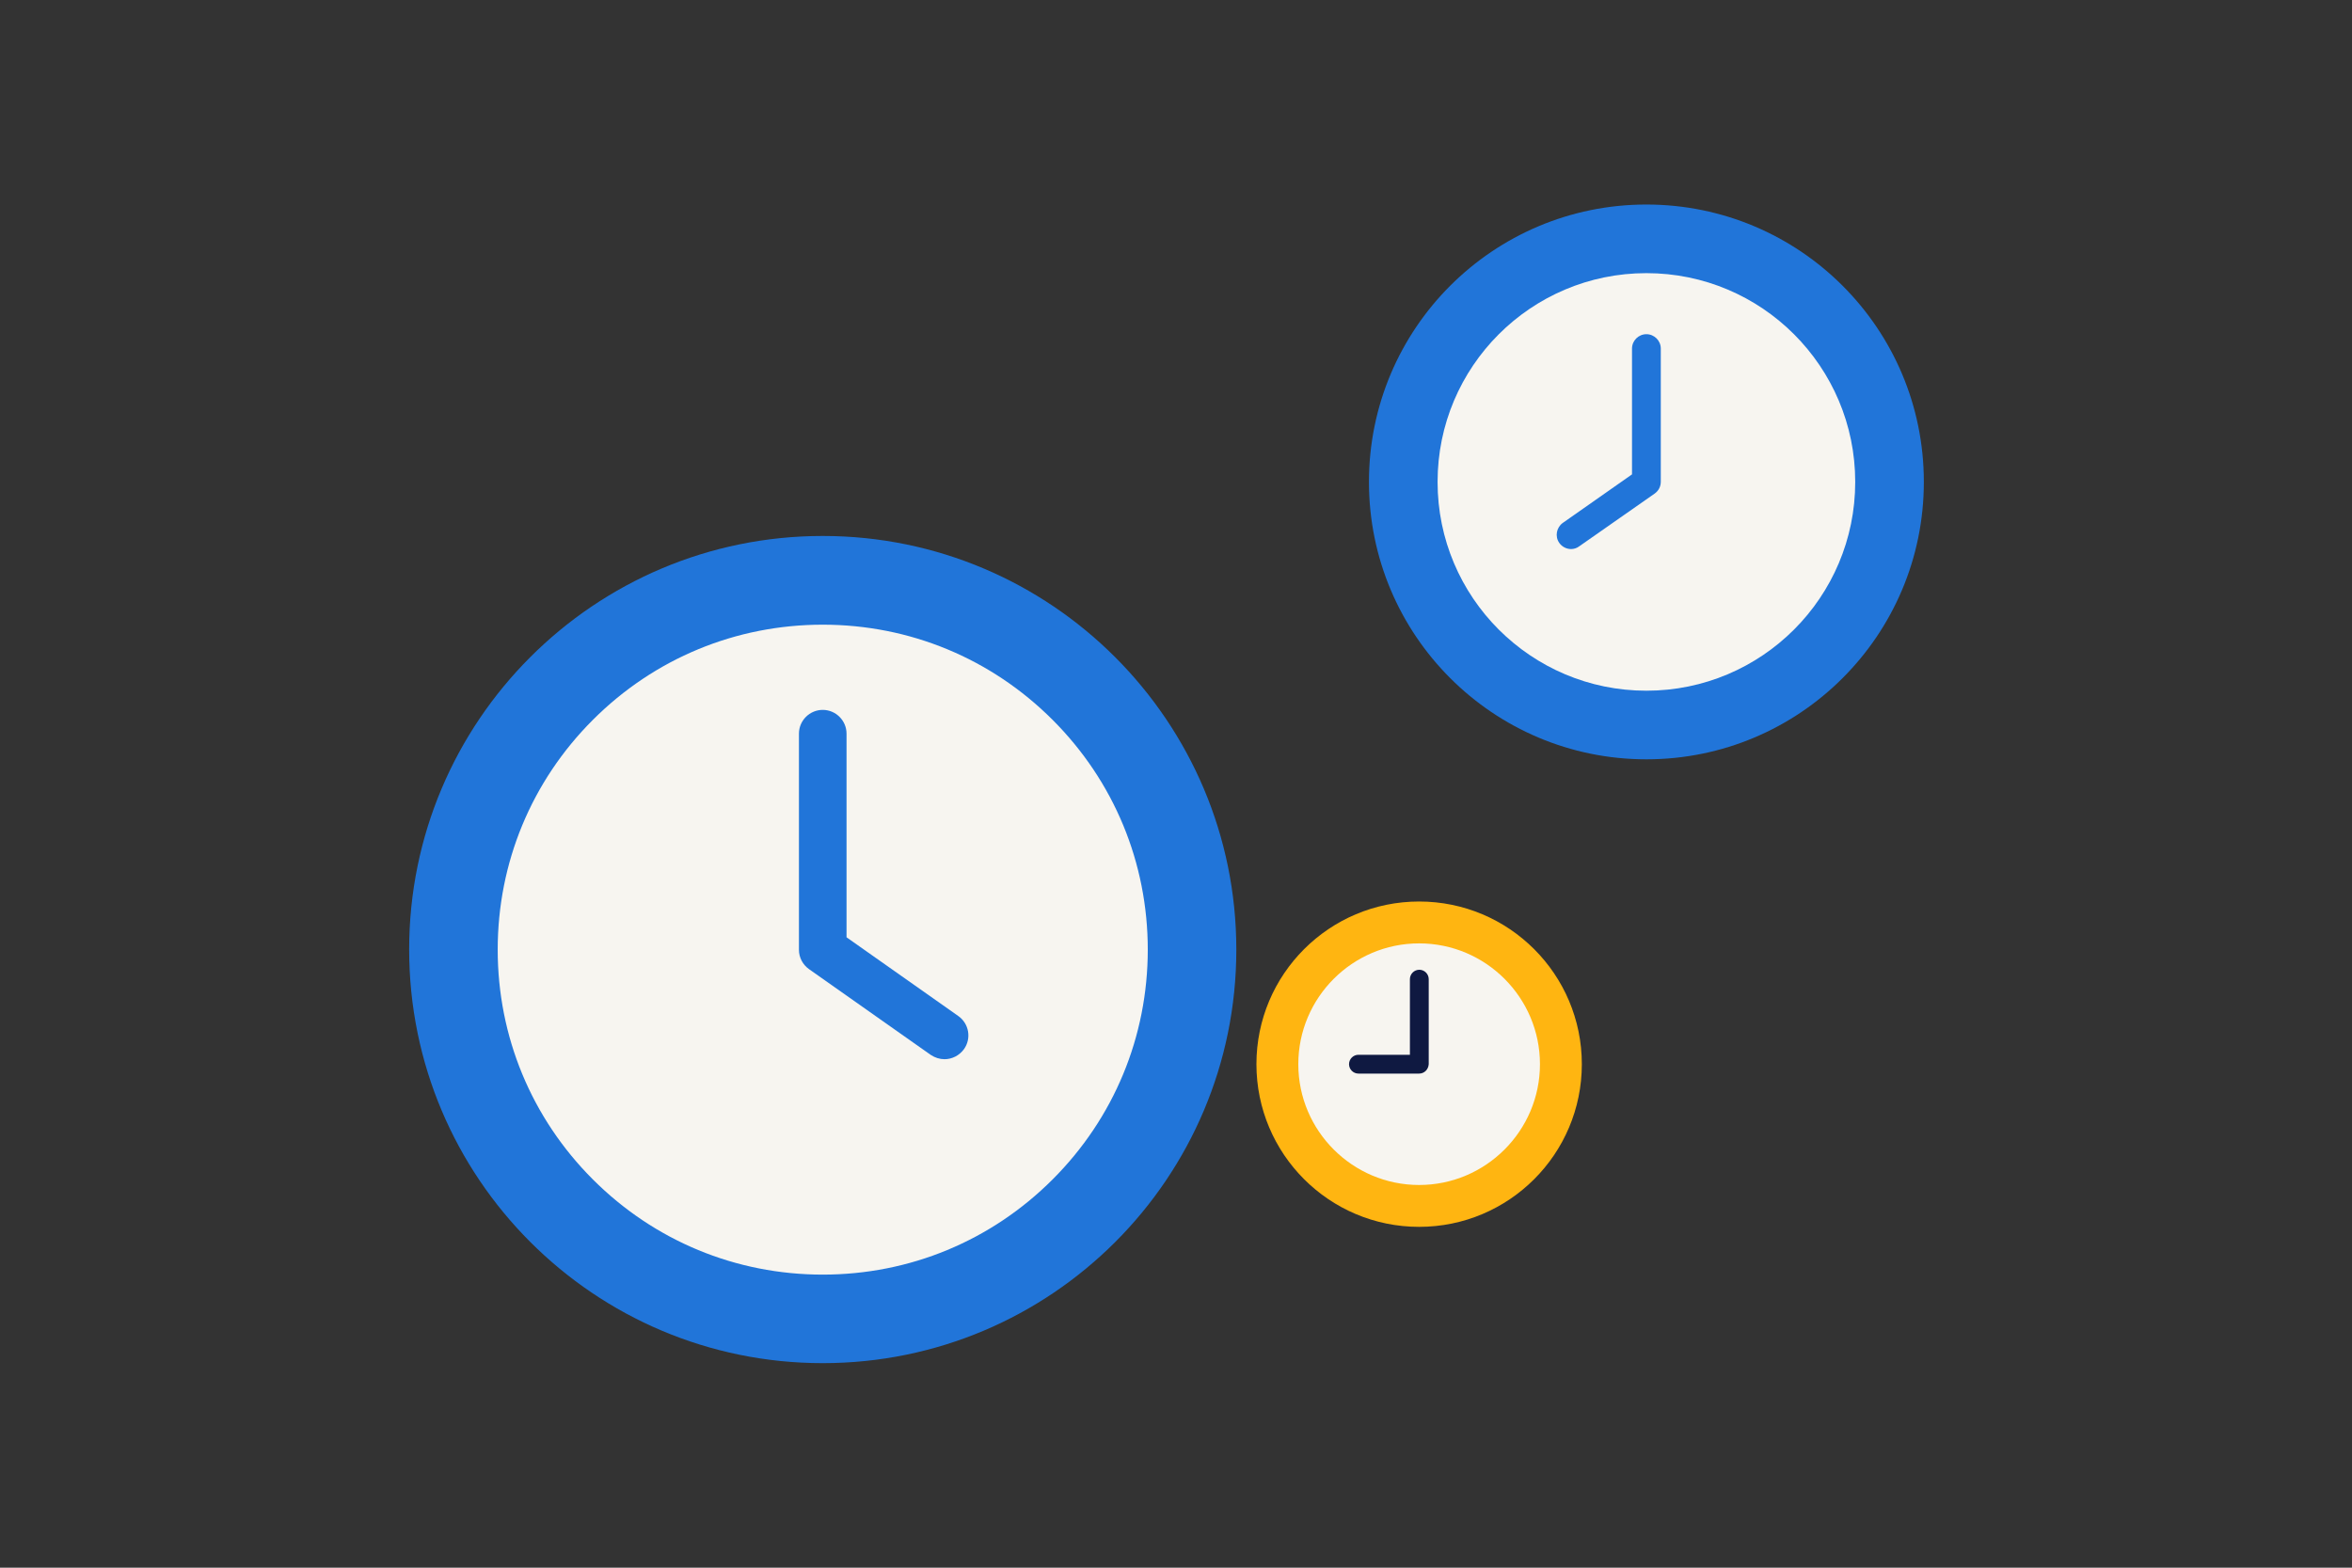
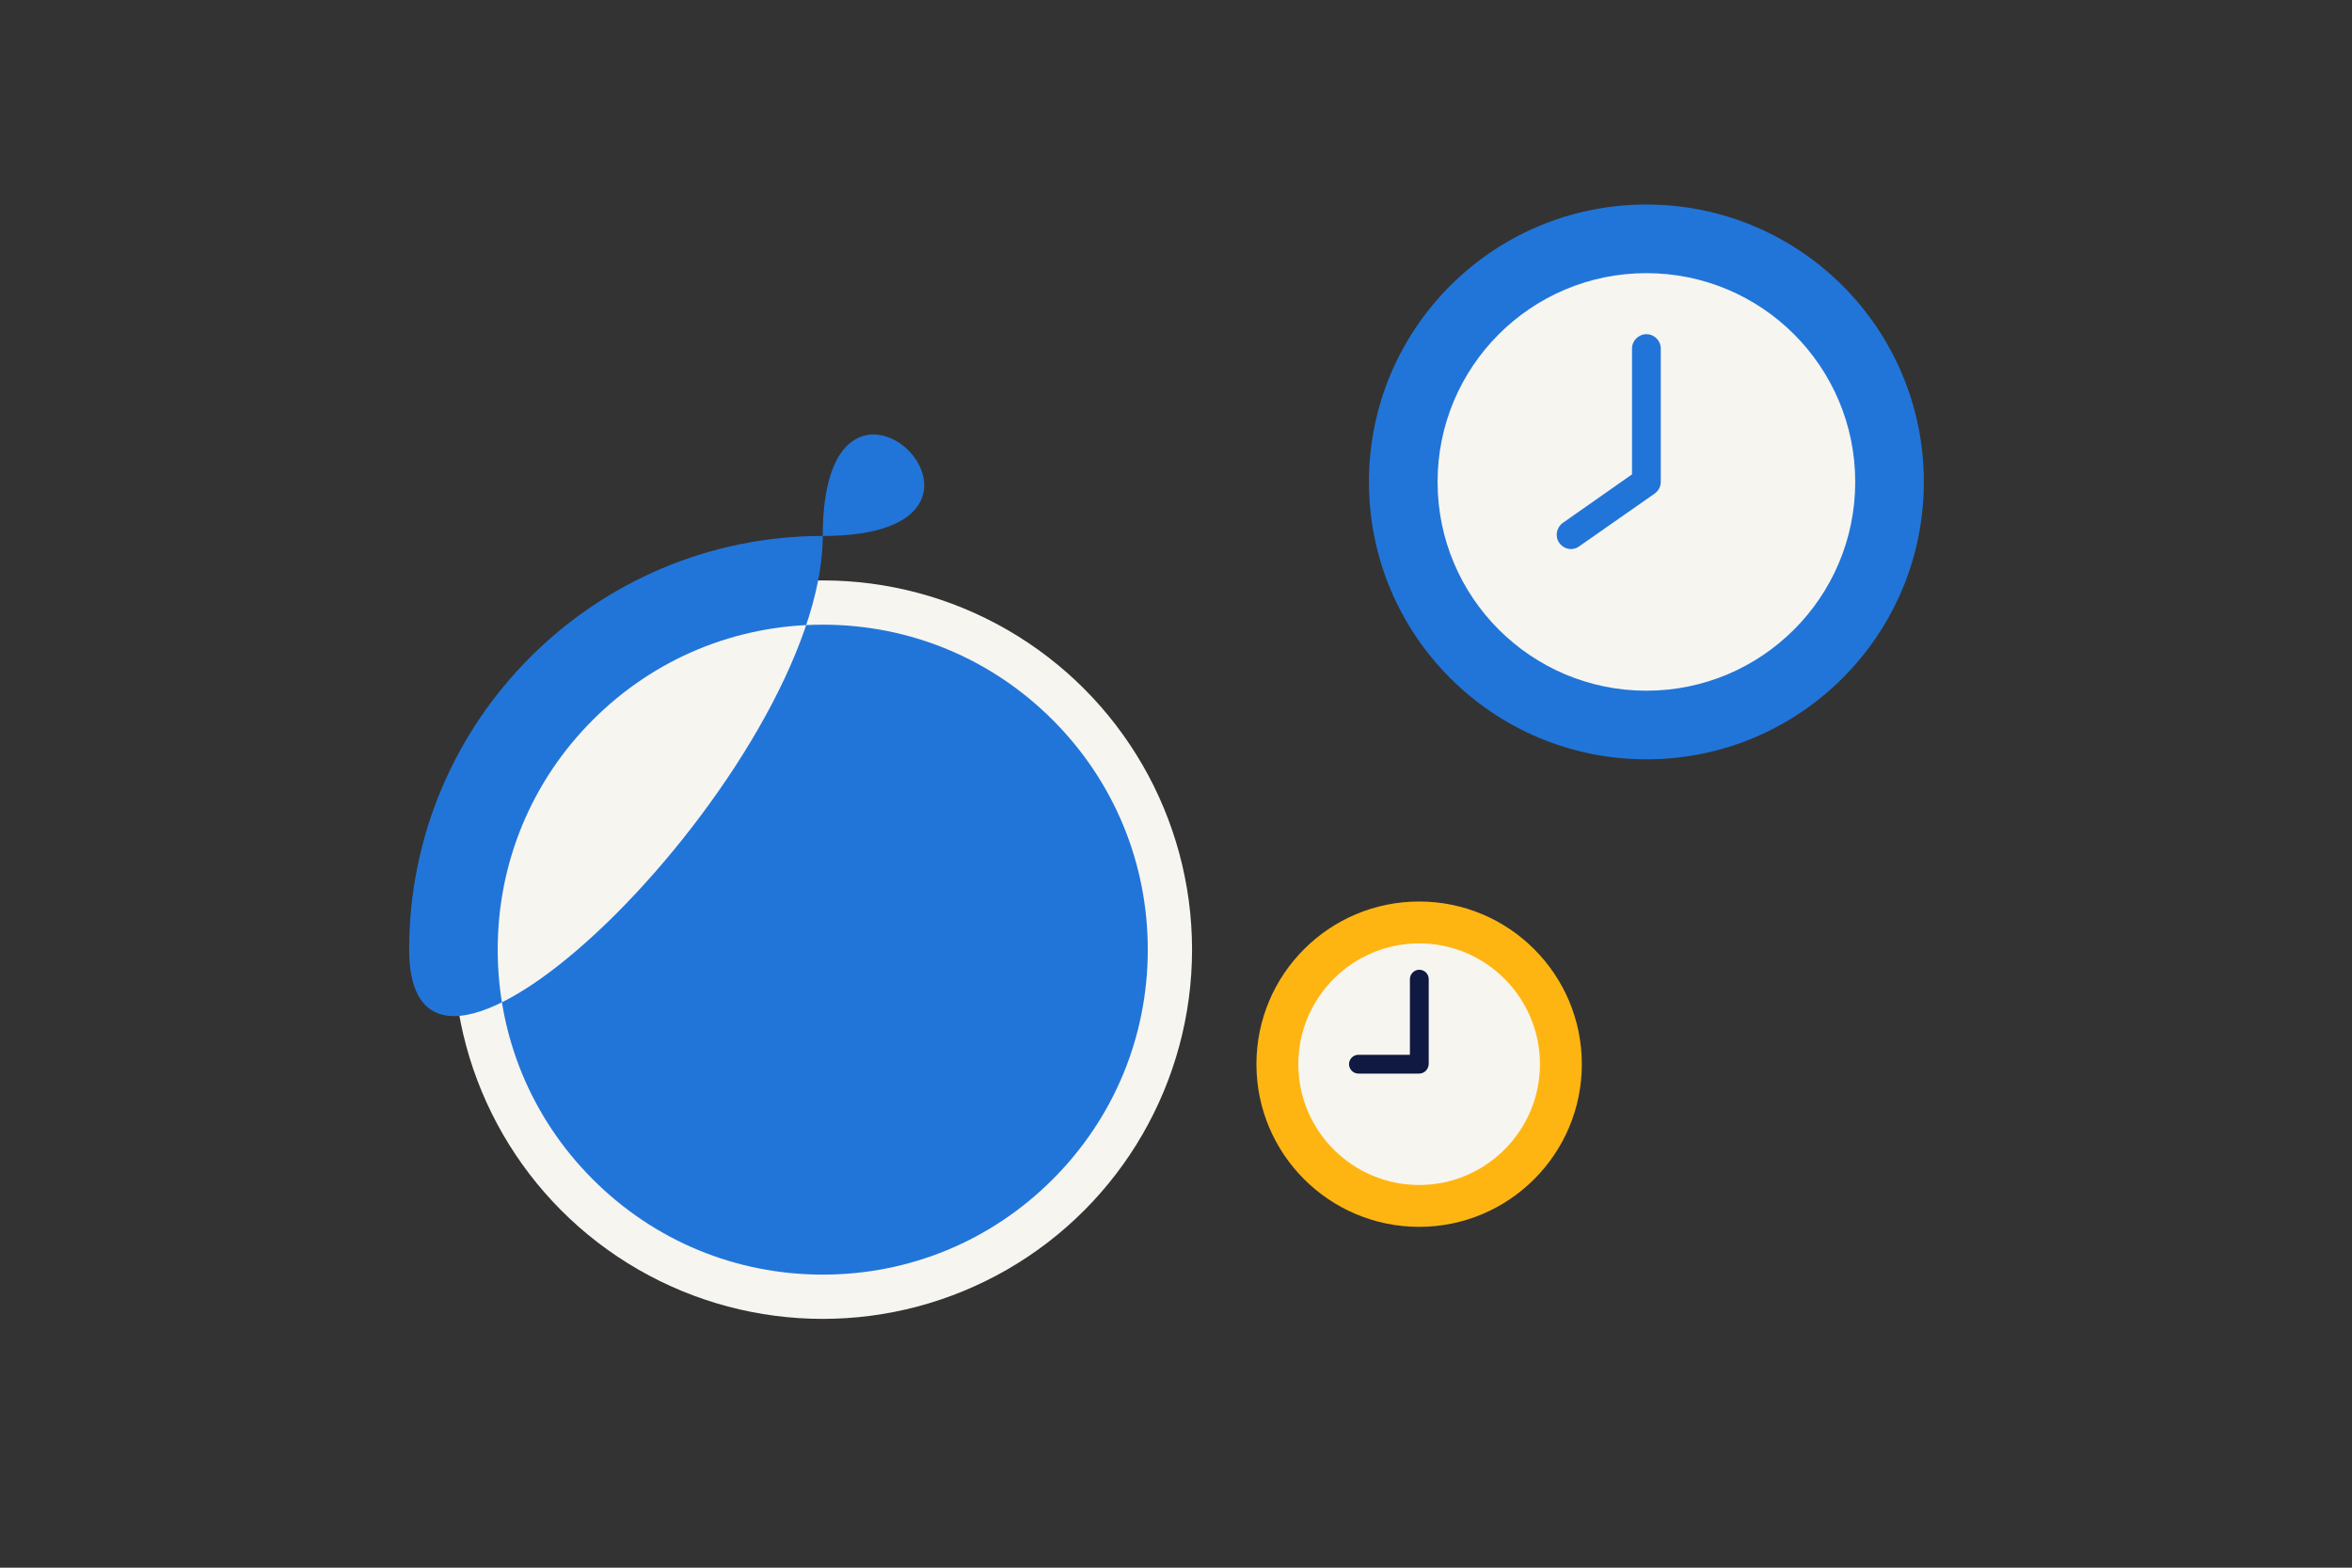
<svg xmlns="http://www.w3.org/2000/svg" version="1.1" x="0px" y="0px" width="1275px" height="850px" viewBox="0 0 1275 850" style="enable-background:new 0 0 1275 850;" xml:space="preserve">
  <rect x="0" y="0" width="1275" height="850" fill="#333333" stroke="none" />
  <style type="text/css">
	.st0{fill:none;}
	.st1{fill:#F7F5F0;}
	.st2{fill:#2175D9;}
	.st3{fill:#FFB511;}
	.st4{fill:#0F1941;}
</style>
  <g id="Laag_1">
</g>
  <g id="Laag_2">
</g>
  <g id="artwork">
    <rect class="st0" width="1275" height="850" />
    <g>
      <g>
        <g>
          <g>
            <circle class="st1" cx="446" cy="514.9" r="200.2" />
-             <path class="st2" d="M446,338.7c47.1,0,91.3,18.3,124.6,51.6c33.3,33.3,51.6,77.5,51.6,124.6s-18.3,91.3-51.6,124.6       c-33.3,33.3-77.5,51.6-124.6,51.6s-91.3-18.3-124.6-51.6c-33.3-33.3-51.6-77.5-51.6-124.6s18.3-91.3,51.6-124.6       C354.7,357,398.9,338.7,446,338.7 M446,290.6c-123.8,0-224.2,100.4-224.2,224.2S322.1,739.1,446,739.1s224.2-100.4,224.2-224.2       S569.8,290.6,446,290.6L446,290.6z" />
+             <path class="st2" d="M446,338.7c47.1,0,91.3,18.3,124.6,51.6c33.3,33.3,51.6,77.5,51.6,124.6s-18.3,91.3-51.6,124.6       c-33.3,33.3-77.5,51.6-124.6,51.6s-91.3-18.3-124.6-51.6c-33.3-33.3-51.6-77.5-51.6-124.6s18.3-91.3,51.6-124.6       C354.7,357,398.9,338.7,446,338.7 M446,290.6c-123.8,0-224.2,100.4-224.2,224.2s224.2-100.4,224.2-224.2       S569.8,290.6,446,290.6L446,290.6z" />
          </g>
          <g>
-             <path class="st2" d="M512,574.3c-2.6,0-5.1-0.8-7.4-2.3l-66-46.5c-3.4-2.4-5.5-6.3-5.5-10.5V397.8c0-7.1,5.8-12.9,12.9-12.9       s12.9,5.8,12.9,12.9v110.4l60.6,42.7c5.8,4.1,7.2,12.1,3.1,17.9C520,572.4,516,574.3,512,574.3z" />
-           </g>
+             </g>
        </g>
      </g>
      <g>
        <g>
-           <circle class="st1" cx="892.5" cy="261.3" r="126.4" />
          <g>
            <path class="st2" d="M892.5,158.9c56.4,0,102.4,45.9,102.4,102.4S949,363.6,892.5,363.6s-102.4-45.9-102.4-102.4       S836.1,158.9,892.5,158.9 M892.5,110.9c-83.1,0-150.4,67.3-150.4,150.4s67.3,150.4,150.4,150.4c83.1,0,150.4-67.3,150.4-150.4       S975.6,110.9,892.5,110.9L892.5,110.9z" />
          </g>
        </g>
        <g>
          <circle class="st1" cx="892.5" cy="261.3" r="113.2" />
        </g>
        <g>
          <path class="st2" d="M851.7,297.7c-2.5,0-4.9-1.2-6.4-3.3c-2.5-3.5-1.6-8.4,1.9-10.9l37.5-26.3V189c0-4.3,3.5-7.8,7.8-7.8      s7.8,3.5,7.8,7.8v72.2c0,2.6-1.2,4.9-3.3,6.4l-40.9,28.6C854.8,297.2,853.2,297.7,851.7,297.7z" />
        </g>
      </g>
      <g>
        <g>
          <ellipse transform="matrix(0.383 -0.924 0.924 0.383 -58.247 1066.965)" class="st1" cx="769.3" cy="577.1" rx="76.9" ry="76.9" />
          <g>
            <path class="st3" d="M769.3,511.5c36.1,0,65.5,29.4,65.5,65.5c0,36.1-29.4,65.5-65.5,65.5c-36.1,0-65.5-29.4-65.5-65.5       C703.8,540.9,733.2,511.5,769.3,511.5 M769.3,488.8c-48.7,0-88.2,39.5-88.2,88.2s39.5,88.2,88.2,88.2       c48.7,0,88.2-39.5,88.2-88.2S818,488.8,769.3,488.8L769.3,488.8z" />
          </g>
        </g>
        <g>
          <path class="st4" d="M769.3,582.1h-32.9c-2.8,0-5.1-2.3-5.1-5.1s2.3-5.1,5.1-5.1h27.9v-41c0-2.8,2.3-5.1,5.1-5.1      s5.1,2.3,5.1,5.1v46.1C774.3,579.9,772.1,582.1,769.3,582.1z" />
        </g>
      </g>
    </g>
  </g>
</svg>